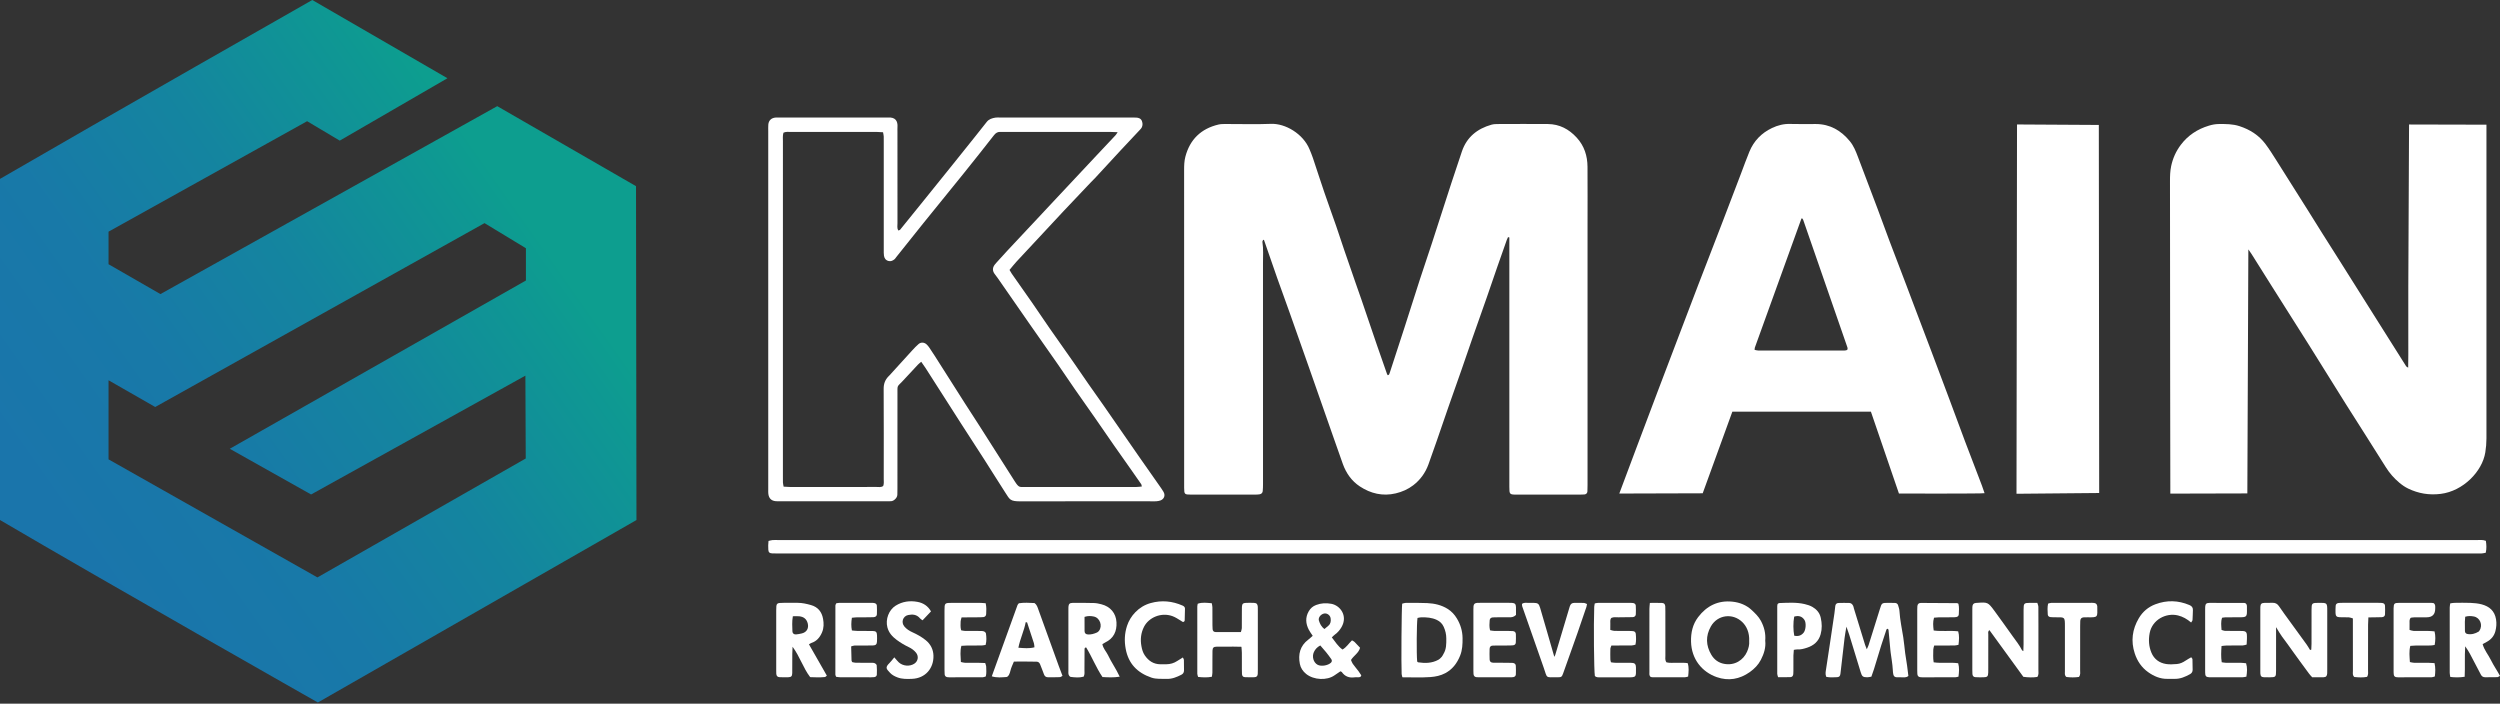
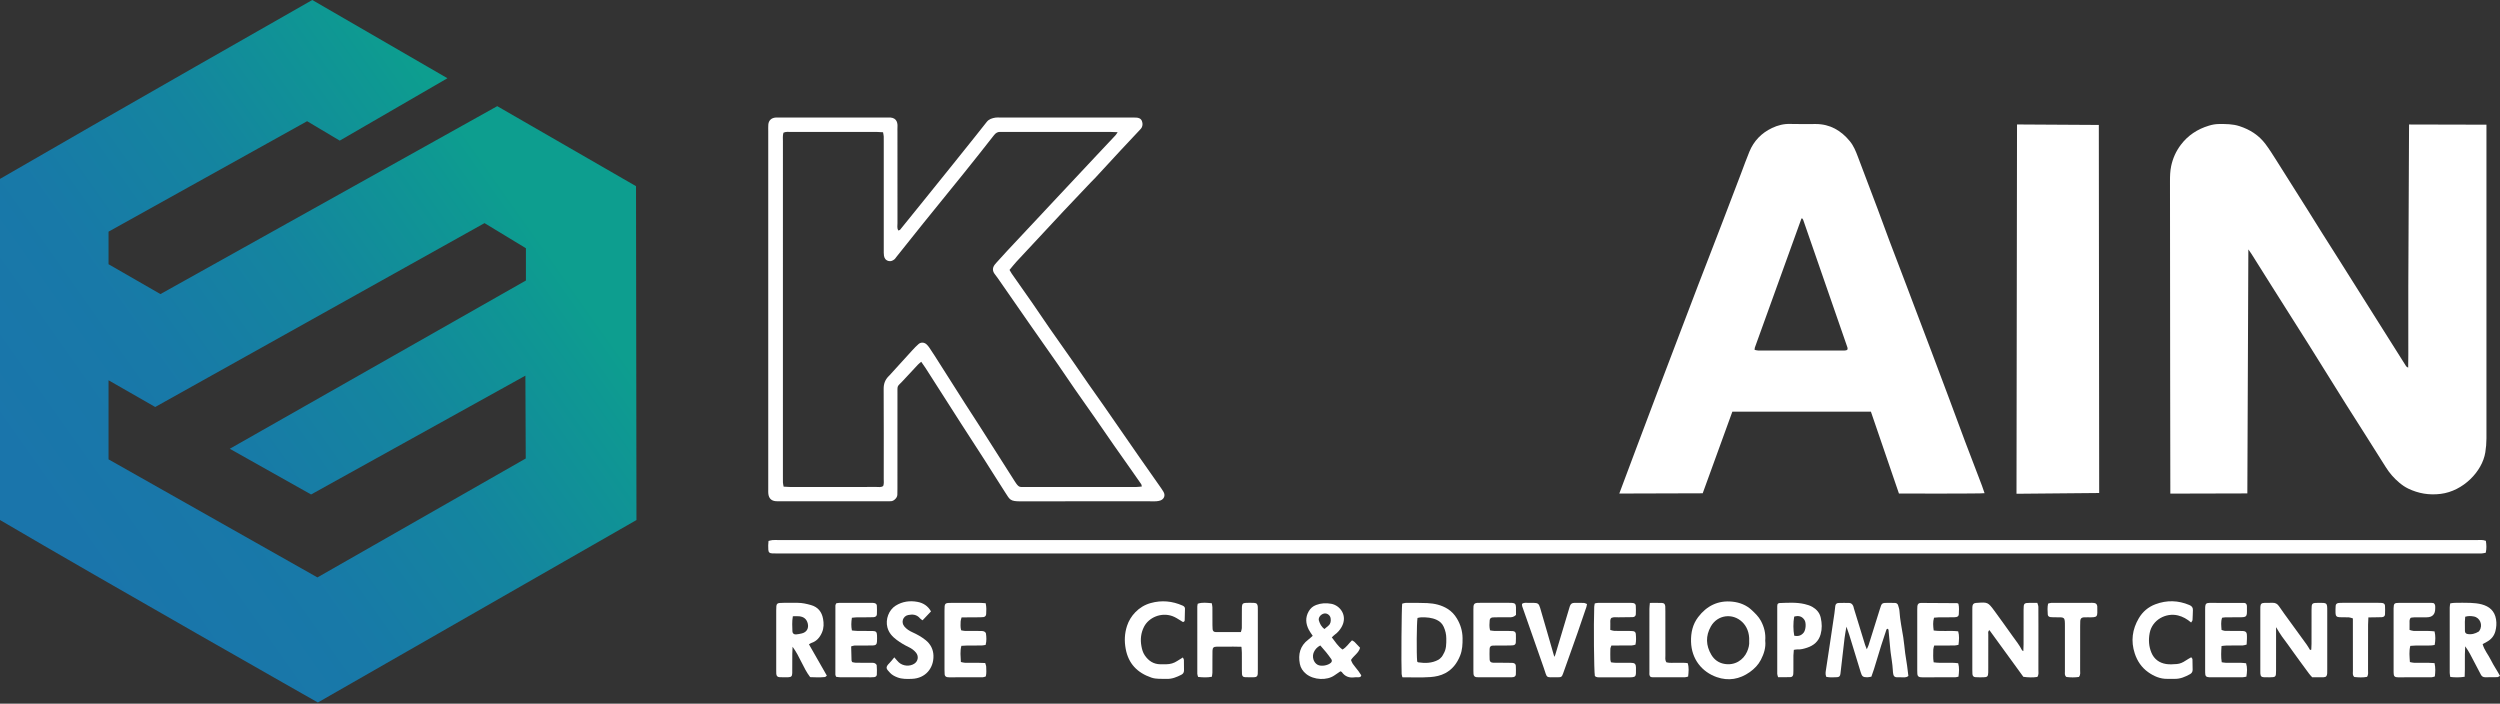
<svg xmlns="http://www.w3.org/2000/svg" width="302" height="85" viewBox="0 0 302 85" fill="none">
  <rect x="0" y="0" width="302" height="85" fill="#333333" stroke="none" />
  <path d="M0 62.816V21.61C12.52 14.344 37.724 0 37.724 0L54.05 9.451L41.041 16.988L37.099 14.642L13.112 27.984V31.919L19.381 35.525L60.066 12.824L76.831 22.49L76.884 62.821L38.397 84.86C38.397 84.86 12.404 70.112 0 62.816ZM13.112 55.49L38.345 69.752L63.509 55.385L63.467 45.379L37.58 59.733L27.756 54.212L63.53 33.885V29.986L58.53 26.953L18.749 49.165L13.112 45.937V55.49Z" fill="url(#paint0_linear_436_45572)" />
-   <path d="M182.17 28.644C182.119 28.758 182.06 28.869 182.019 28.985C181.643 30.046 181.267 31.108 180.897 32.172C180.466 33.413 180.047 34.658 179.614 35.899C179.047 37.521 178.467 39.137 177.901 40.758C177.45 42.048 177.014 43.344 176.563 44.635C176.042 46.13 175.507 47.62 174.986 49.116C174.509 50.483 174.046 51.856 173.571 53.225C173.237 54.187 172.902 55.15 172.553 56.108C172.186 57.116 171.574 57.965 170.722 58.619C170.097 59.1 169.376 59.418 168.604 59.6C167.035 59.97 165.582 59.625 164.271 58.761C163.277 58.106 162.612 57.155 162.211 56.037C161.803 54.9 161.406 53.759 161.007 52.62C160.031 49.834 159.057 47.047 158.08 44.262C157.324 42.111 156.566 39.959 155.803 37.81C155.3 36.394 154.779 34.984 154.279 33.567C153.745 32.05 153.225 30.527 152.697 29.008C152.692 28.994 152.658 28.989 152.591 28.959C152.558 29.053 152.487 29.149 152.5 29.232C152.632 30.087 152.569 30.946 152.569 31.803C152.575 40.687 152.573 49.572 152.572 58.456C152.572 58.751 152.566 59.046 152.536 59.339C152.514 59.544 152.367 59.678 152.163 59.712C151.978 59.742 151.787 59.748 151.598 59.748C149.025 59.75 146.452 59.752 143.879 59.748C143.084 59.748 143.055 59.713 143.045 58.938C143.044 58.83 143.045 58.722 143.045 58.615C143.045 45.919 143.046 33.223 143.041 20.527C143.041 19.987 143.057 19.449 143.193 18.93C143.74 16.846 145.083 15.542 147.198 15.043C147.509 14.97 147.844 14.981 148.168 14.98C149.956 14.975 151.746 15.034 153.531 14.962C155.262 14.891 157.422 16.163 158.191 18.037C158.334 18.384 158.48 18.732 158.6 19.087C159.061 20.459 159.501 21.839 159.968 23.207C160.436 24.578 160.935 25.94 161.41 27.308C161.744 28.271 162.054 29.241 162.383 30.205C162.843 31.551 163.31 32.894 163.776 34.238C164.004 34.896 164.241 35.551 164.467 36.21C165.091 38.037 165.709 39.867 166.335 41.694C166.735 42.86 167.147 44.023 167.555 45.188C167.572 45.236 167.608 45.278 167.637 45.325C167.805 45.31 167.835 45.177 167.876 45.052C168.473 43.216 169.076 41.382 169.669 39.544C170.287 37.63 170.887 35.71 171.508 33.797C171.989 32.319 172.497 30.849 172.978 29.371C173.767 26.948 174.542 24.52 175.331 22.098C175.746 20.823 176.17 19.551 176.602 18.282C177.19 16.561 178.448 15.552 180.166 15.064C180.447 14.984 180.756 14.984 181.052 14.983C183.029 14.977 185.007 14.966 186.984 14.983C188.386 14.996 189.518 15.594 190.459 16.616C191.388 17.626 191.762 18.826 191.771 20.153C191.787 22.542 191.775 24.931 191.775 27.319C191.775 37.733 191.775 48.148 191.775 58.562C191.775 58.83 191.775 59.099 191.759 59.367C191.745 59.577 191.61 59.71 191.395 59.731C191.207 59.749 191.016 59.75 190.827 59.75C188.307 59.752 185.789 59.753 183.27 59.75C182.344 59.75 182.329 59.733 182.329 58.794C182.329 49.023 182.329 39.253 182.329 29.482V28.685C182.276 28.672 182.223 28.659 182.17 28.646V28.644Z" fill="white" />
  <path d="M290.908 44.416C290.937 43.291 290.92 42.221 290.923 41.151C290.926 40.05 290.923 38.95 290.923 37.849V34.628C290.923 33.554 291.014 15.039 291.014 15.039L300.363 15.062C300.363 15.062 300.363 40.649 300.363 52.97C300.363 53.532 300.315 54.087 300.225 54.648C299.86 56.946 297.552 59.323 294.841 59.66C293.439 59.834 292.149 59.617 290.908 59.02C290.523 58.835 290.161 58.582 289.835 58.307C289.193 57.768 288.65 57.148 288.201 56.428C286.609 53.873 284.974 51.344 283.37 48.797C281.851 46.386 280.358 43.959 278.843 41.547C277.341 39.157 275.825 36.777 274.317 34.391C273.542 33.164 272.773 31.932 271.999 30.704C271.902 30.548 271.601 30.126 271.601 30.126L271.479 59.605L262.176 59.629C262.176 59.629 262.134 34.104 262.134 21.891C262.134 21.275 262.148 20.664 262.279 20.052C262.48 19.116 262.86 18.271 263.432 17.508C264.302 16.349 265.454 15.595 266.845 15.177C267.237 15.059 267.632 14.984 268.042 14.982C268.88 14.977 269.707 14.971 270.529 15.239C271.806 15.654 272.874 16.341 273.673 17.404C274.14 18.027 274.553 18.691 274.971 19.348C276.281 21.413 277.584 23.485 278.887 25.555C279.417 26.397 279.938 27.245 280.468 28.086C281.198 29.245 281.937 30.401 282.668 31.56C284.217 34.016 285.764 36.474 287.312 38.931C288.43 40.705 289.545 42.479 290.667 44.251C290.703 44.308 290.789 44.335 290.912 44.416H290.908Z" fill="white" />
  <path d="M239.734 59.576C239.538 59.65 229.392 59.619 229.392 59.619L226.005 49.727L209.268 49.729L205.686 59.59L195.611 59.62C195.611 59.62 199.503 49.216 200.266 47.24C200.672 46.188 201.067 45.134 201.467 44.08C202.03 42.6 202.591 41.122 203.154 39.644C203.812 37.915 204.469 36.185 205.131 34.456C205.592 33.254 206.059 32.055 206.523 30.854C207.054 29.478 207.588 28.102 208.115 26.725C208.625 25.397 209.13 24.068 209.636 22.74C209.866 22.139 210.095 21.537 210.325 20.936C210.659 20.059 210.972 19.173 211.332 18.307C211.868 17.014 212.793 16.064 214.066 15.46C214.756 15.132 215.476 14.947 216.259 14.973C217.286 15.006 218.316 14.979 219.346 14.982C221.068 14.986 222.395 15.762 223.459 17.055C223.912 17.605 224.173 18.249 224.42 18.903C225.217 21.01 226.019 23.116 226.813 25.225C227.294 26.506 227.755 27.794 228.237 29.074C228.929 30.907 229.632 32.733 230.329 34.563C230.549 35.14 230.763 35.719 230.982 36.297C231.751 38.329 232.524 40.359 233.292 42.392C234.011 44.298 234.73 46.206 235.443 48.115C236.092 49.848 236.725 51.588 237.377 53.32C238.048 55.102 238.737 56.877 239.415 58.655C239.519 58.929 239.608 59.209 239.736 59.579L239.734 59.576ZM211.955 42.262C212.118 42.293 212.266 42.346 212.416 42.346C215.854 42.35 219.292 42.349 222.73 42.348C222.837 42.348 222.946 42.333 223.05 42.308C223.095 42.297 223.131 42.245 223.189 42.197C223.184 42.133 223.196 42.051 223.172 41.98C221.392 36.84 219.61 31.699 217.826 26.561C217.801 26.491 217.738 26.434 217.694 26.372C217.657 26.39 217.616 26.395 217.61 26.412C215.734 31.602 213.86 36.792 211.988 41.983C211.963 42.054 211.969 42.136 211.955 42.262Z" fill="white" />
  <path d="M243.593 59.647L243.656 15.035L253.538 15.094L253.581 59.555L243.593 59.647Z" fill="white" />
  <path d="M111.283 43.703C111.127 43.838 110.999 43.93 110.894 44.041C110.267 44.709 109.653 45.387 109.023 46.05C108.341 46.768 108.413 46.491 108.413 47.602C108.409 51.413 108.413 55.225 108.41 59.036C108.41 59.278 108.41 59.519 108.4 59.761C108.39 59.988 108.278 60.167 108.112 60.319C107.968 60.451 107.808 60.543 107.607 60.548C107.39 60.553 107.174 60.553 106.957 60.553C102.758 60.553 98.56 60.553 94.362 60.553C94.145 60.553 93.927 60.564 93.712 60.544C93.177 60.493 92.887 60.208 92.817 59.671C92.796 59.511 92.803 59.349 92.803 59.188C92.802 58.517 92.803 57.846 92.803 57.175C92.803 43.405 92.803 29.635 92.803 15.865C92.803 15.596 92.792 15.327 92.811 15.059C92.847 14.551 93.181 14.236 93.703 14.201C93.864 14.191 94.028 14.197 94.19 14.197C98.47 14.197 102.75 14.197 107.029 14.197C107.111 14.197 107.192 14.203 107.273 14.197C108.144 14.139 108.474 14.596 108.414 15.367C108.401 15.527 108.412 15.688 108.412 15.85C108.412 19.554 108.409 23.258 108.415 26.963C108.415 27.247 108.345 27.546 108.505 27.843C108.597 27.808 108.692 27.803 108.732 27.754C109.649 26.628 110.56 25.497 111.472 24.366C112.687 22.859 113.903 21.352 115.117 19.842C116.01 18.731 116.9 17.617 117.79 16.505C118.261 15.916 118.734 15.33 119.193 14.734C119.463 14.383 119.847 14.274 120.25 14.208C120.434 14.178 120.628 14.198 120.818 14.198C126.101 14.198 131.382 14.198 136.664 14.198C136.854 14.198 137.044 14.198 137.233 14.204C137.555 14.212 137.836 14.325 137.949 14.636C138.062 14.947 138.049 15.271 137.821 15.55C137.787 15.592 137.749 15.63 137.712 15.669C136.957 16.473 136.198 17.274 135.447 18.083C134.385 19.227 133.33 20.376 132.27 21.523C132.123 21.68 131.963 21.827 131.814 21.983C130.701 23.155 129.586 24.323 128.48 25.502C127.246 26.816 126.022 28.139 124.794 29.459C124.133 30.167 123.466 30.87 122.812 31.585C122.522 31.901 122.258 32.239 121.949 32.607C122.038 32.756 122.122 32.919 122.225 33.067C123.041 34.235 123.867 35.396 124.68 36.567C125.385 37.582 126.067 38.613 126.773 39.627C127.724 40.995 128.693 42.352 129.647 43.719C130.263 44.601 130.864 45.493 131.478 46.376C132.077 47.236 132.69 48.086 133.289 48.947C134.746 51.045 136.196 53.148 137.654 55.246C138.467 56.416 139.291 57.578 140.108 58.745C140.262 58.965 140.418 59.186 140.553 59.418C140.798 59.839 140.635 60.288 140.173 60.459C140.024 60.514 139.859 60.535 139.699 60.551C139.538 60.567 139.374 60.557 139.213 60.557C133.903 60.557 128.595 60.548 123.285 60.563C122.012 60.567 121.984 60.345 121.463 59.541C120.601 58.209 119.769 56.86 118.913 55.526C117.971 54.055 117.012 52.595 116.069 51.124C114.647 48.906 113.232 46.683 111.811 44.464C111.654 44.219 111.479 43.984 111.286 43.705L111.283 43.703ZM137.928 58.771C137.9 58.643 137.905 58.553 137.864 58.495C137.469 57.919 137.066 57.348 136.664 56.776C135.968 55.787 135.267 54.801 134.575 53.809C133.808 52.706 133.051 51.597 132.283 50.495C131.484 49.349 130.673 48.21 129.876 47.062C129.156 46.024 128.458 44.971 127.737 43.935C126.633 42.346 125.513 40.767 124.406 39.181C123.115 37.329 121.831 35.471 120.542 33.617C120.404 33.42 120.246 33.235 120.112 33.034C119.876 32.679 119.902 32.325 120.153 31.985C120.216 31.899 120.287 31.817 120.36 31.738C120.793 31.259 121.224 30.779 121.664 30.307C123.078 28.792 124.496 27.282 125.913 25.77C126.612 25.023 127.31 24.276 128.009 23.529C129.426 22.016 130.842 20.503 132.26 18.992C133.089 18.109 133.923 17.23 134.751 16.345C134.835 16.255 134.894 16.142 135.014 15.968C134.661 15.955 134.395 15.938 134.129 15.937C129.85 15.935 125.573 15.936 121.294 15.936C121.158 15.936 121.022 15.945 120.887 15.935C120.531 15.906 120.295 16.047 120.07 16.336C118.848 17.905 117.608 19.46 116.361 21.011C114.742 23.021 113.107 25.019 111.487 27.029C110.406 28.368 109.338 29.717 108.265 31.062C108.198 31.145 108.146 31.245 108.065 31.312C107.85 31.487 107.614 31.606 107.319 31.525C106.987 31.434 106.83 31.192 106.783 30.884C106.748 30.648 106.758 30.402 106.758 30.162C106.757 25.815 106.758 21.468 106.758 17.121C106.758 16.905 106.767 16.691 106.754 16.477C106.744 16.323 106.705 16.17 106.672 15.976C106.403 15.961 106.165 15.939 105.927 15.938C104.925 15.934 103.924 15.936 102.921 15.936C100.457 15.936 97.993 15.934 95.529 15.938C95.24 15.938 94.938 15.887 94.641 16.031C94.535 16.384 94.577 16.733 94.577 17.076C94.575 30.6 94.575 44.124 94.575 57.648C94.575 57.863 94.567 58.078 94.579 58.292C94.589 58.446 94.628 58.598 94.661 58.788C94.934 58.803 95.171 58.825 95.41 58.827C96.574 58.831 97.738 58.829 98.903 58.829C101.231 58.829 103.559 58.831 105.889 58.825C106.151 58.825 106.43 58.894 106.691 58.707C106.802 58.431 106.755 58.133 106.755 57.844C106.758 54.221 106.768 50.599 106.746 46.977C106.743 46.368 106.919 45.879 107.337 45.458C107.375 45.419 107.415 45.383 107.451 45.344C108.374 44.329 109.294 43.311 110.221 42.3C110.457 42.042 110.7 41.787 110.965 41.559C111.249 41.316 111.651 41.343 111.926 41.597C112.043 41.706 112.15 41.831 112.241 41.963C112.47 42.295 112.691 42.633 112.908 42.973C114.134 44.9 115.356 46.83 116.583 48.755C117.161 49.662 117.754 50.557 118.331 51.462C119.748 53.683 121.167 55.901 122.573 58.129C123.09 58.948 123.162 58.828 123.877 58.828C127.343 58.83 130.809 58.829 134.275 58.829C135.277 58.829 136.278 58.832 137.281 58.827C137.489 58.825 137.696 58.791 137.927 58.771H137.928Z" fill="white" />
  <path d="M300.293 65.333C300.369 65.836 300.39 66.284 300.277 66.772C300.118 66.801 299.966 66.844 299.812 66.854C299.597 66.868 299.379 66.859 299.163 66.859C230.808 66.859 162.453 66.859 94.098 66.859C93.827 66.859 93.556 66.865 93.286 66.851C92.964 66.835 92.831 66.715 92.813 66.417C92.793 66.072 92.789 65.724 92.836 65.346C93.014 65.306 93.163 65.256 93.316 65.243C93.532 65.225 93.749 65.237 93.966 65.237C162.374 65.237 230.785 65.237 299.193 65.239C299.539 65.239 299.894 65.181 300.294 65.333H300.293Z" fill="white" />
  <path d="M223.046 75.712C222.955 76.259 222.872 76.668 222.823 77.081C222.65 78.516 222.492 79.952 222.325 81.388C222.293 81.668 222.184 81.791 221.925 81.804C221.497 81.824 221.066 81.857 220.614 81.765C220.47 81.44 220.545 81.124 220.592 80.813C220.733 79.861 220.881 78.909 221.024 77.957C221.218 76.661 221.412 75.364 221.602 74.067C221.644 73.776 221.663 73.482 221.705 73.189C221.736 72.978 221.869 72.847 222.087 72.84C222.519 72.826 222.953 72.826 223.385 72.836C223.627 72.843 223.78 72.999 223.871 73.207C223.913 73.304 223.924 73.415 223.956 73.517C224.403 74.978 224.851 76.439 225.302 77.901C225.349 78.052 225.416 78.197 225.507 78.431C225.602 78.217 225.679 78.08 225.725 77.934C226.176 76.502 226.622 75.069 227.07 73.636C227.078 73.611 227.086 73.585 227.094 73.56C227.316 72.831 227.319 72.827 228.11 72.823C228.381 72.821 228.65 72.825 228.921 72.836C229.099 72.844 229.236 72.938 229.287 73.106C229.356 73.336 229.439 73.572 229.454 73.809C229.52 74.882 229.744 75.93 229.914 76.987C230.016 77.62 230.061 78.263 230.145 78.9C230.211 79.404 230.305 79.904 230.376 80.407C230.436 80.827 230.482 81.251 230.532 81.655C230.243 81.9 229.933 81.811 229.646 81.817C228.825 81.831 228.7 81.881 228.648 80.893C228.611 80.201 228.48 79.512 228.391 78.822C228.377 78.716 228.364 78.609 228.355 78.503C228.281 77.704 228.21 76.904 228.134 76.105C228.13 76.058 228.09 76.014 228.066 75.969C227.917 75.931 227.885 76.044 227.853 76.141C227.649 76.75 227.441 77.36 227.25 77.973C226.954 78.92 226.673 79.871 226.381 80.819C226.286 81.124 226.172 81.424 226.062 81.742C225.878 81.771 225.721 81.815 225.566 81.815C225.04 81.815 224.929 81.718 224.773 81.205C224.312 79.691 223.85 78.178 223.384 76.665C223.299 76.388 223.194 76.117 223.052 75.713L223.046 75.712Z" fill="white" />
  <path d="M279.203 78.48C279.214 78.244 279.232 78.007 279.232 77.771C279.235 76.403 279.23 75.035 279.235 73.668C279.237 72.853 279.27 72.826 280.117 72.822C281.121 72.816 281.13 72.822 281.131 73.783C281.133 76.143 281.131 78.503 281.131 80.862C281.131 81.023 281.135 81.184 281.125 81.345C281.106 81.663 280.989 81.801 280.688 81.81C280.231 81.824 279.771 81.814 279.315 81.814C279.008 81.508 278.785 81.175 278.547 80.853C278.308 80.53 278.068 80.205 277.831 79.879C277.577 79.532 277.326 79.183 277.074 78.834C276.839 78.507 276.607 78.177 276.371 77.851C276.134 77.526 275.895 77.201 275.653 76.878C275.42 76.568 275.236 76.222 274.95 75.756C274.95 77.631 274.953 79.316 274.948 81C274.946 81.794 274.924 81.812 274.133 81.819C273.916 81.821 273.7 81.825 273.484 81.812C273.173 81.794 273.071 81.68 273.05 81.349C273.042 81.216 273.046 81.081 273.046 80.947C273.046 78.533 273.046 76.12 273.046 73.707C273.046 73.572 273.043 73.438 273.051 73.304C273.074 72.947 273.182 72.841 273.56 72.827C273.884 72.815 274.209 72.835 274.533 72.819C274.867 72.804 275.105 72.95 275.287 73.208C275.505 73.514 275.713 73.828 275.934 74.132C276.832 75.372 277.738 76.607 278.634 77.848C278.787 78.06 278.913 78.291 279.051 78.514C279.101 78.503 279.152 78.492 279.202 78.481L279.203 78.48Z" fill="white" />
  <path d="M244.42 78.65C244.43 78.363 244.446 78.098 244.447 77.834C244.449 76.439 244.445 75.045 244.449 73.65C244.452 72.865 244.489 72.832 245.269 72.823C245.538 72.82 245.807 72.823 246.108 72.823C246.159 73.007 246.233 73.153 246.235 73.301C246.247 74.105 246.242 74.91 246.242 75.715C246.242 77.457 246.246 79.201 246.239 80.944C246.239 81.204 246.306 81.48 246.111 81.774C245.583 81.856 245.027 81.842 244.422 81.761C243.063 79.891 241.695 78.008 240.322 76.12C240.108 76.289 240.186 76.488 240.185 76.659C240.178 77.999 240.182 79.341 240.182 80.682C240.182 80.87 240.187 81.057 240.179 81.245C240.162 81.714 240.074 81.806 239.598 81.817C239.274 81.826 238.949 81.82 238.625 81.801C238.408 81.788 238.29 81.655 238.27 81.434C238.256 81.273 238.257 81.112 238.257 80.952C238.257 78.538 238.257 76.124 238.257 73.71C238.257 73.576 238.254 73.442 238.263 73.308C238.285 72.99 238.402 72.865 238.698 72.833C238.725 72.83 238.752 72.83 238.779 72.829C240.121 72.734 240.134 72.724 240.933 73.8C241.686 74.814 242.404 75.852 243.145 76.875C243.54 77.419 243.957 77.947 244.261 78.55C244.279 78.586 244.341 78.603 244.421 78.652L244.42 78.65Z" fill="white" />
  <path d="M213.241 77.398C213.332 78.217 213.087 78.981 212.714 79.705C212.403 80.309 211.938 80.787 211.379 81.185C210.147 82.061 208.789 82.289 207.383 81.796C205.59 81.167 204.329 79.621 204.277 77.508C204.251 76.435 204.468 75.425 205.131 74.553C206.168 73.185 207.549 72.499 209.28 72.681C210.145 72.772 210.963 73.088 211.616 73.704C212.027 74.091 212.435 74.478 212.71 74.986C213.118 75.74 213.315 76.531 213.24 77.398H213.241ZM211.301 77.456C211.354 76.404 210.973 75.63 210.468 75.144C209.302 74.021 207.47 74.26 206.673 75.673C206.025 76.823 206.063 77.978 206.733 79.104C207.077 79.685 207.606 80.069 208.27 80.192C209.575 80.438 210.608 79.716 211.043 78.731C211.228 78.311 211.34 77.87 211.301 77.456Z" fill="white" />
  <path d="M169.407 81.817C169.362 81.619 169.325 81.519 169.319 81.417C169.257 80.302 169.307 73.499 169.383 72.926C169.517 72.895 169.668 72.829 169.818 72.828C170.684 72.826 171.552 72.812 172.417 72.854C173.287 72.897 174.125 73.082 174.883 73.558C175.356 73.855 175.71 74.244 175.991 74.71C176.43 75.438 176.668 76.224 176.677 77.076C176.685 77.803 176.659 78.521 176.379 79.212C176.015 80.112 175.467 80.85 174.589 81.319C174.029 81.618 173.411 81.745 172.795 81.789C171.691 81.867 170.581 81.816 169.406 81.817H169.407ZM171.193 79.905C171.231 79.941 171.266 80.003 171.309 80.009C172.151 80.135 172.98 80.123 173.749 79.703C173.909 79.616 174.044 79.474 174.169 79.336C174.257 79.239 174.303 79.105 174.374 78.991C174.731 78.412 174.715 77.768 174.713 77.123C174.711 76.631 174.603 76.17 174.401 75.723C174.227 75.339 173.957 75.071 173.57 74.887C172.963 74.599 172.324 74.561 171.672 74.573C171.519 74.576 171.369 74.625 171.235 74.648C171.129 75.276 171.106 78.984 171.194 79.903L171.193 79.905Z" fill="white" />
  <path d="M149.963 78.13C149.583 78.123 149.288 78.115 148.994 78.113C148.317 78.112 147.641 78.107 146.964 78.119C146.601 78.124 146.483 78.243 146.468 78.606C146.454 78.954 146.461 79.303 146.461 79.651C146.461 80.188 146.466 80.724 146.458 81.26C146.456 81.413 146.419 81.567 146.393 81.753C145.834 81.861 145.305 81.835 144.732 81.773C144.697 81.642 144.635 81.52 144.635 81.397C144.629 78.689 144.63 75.98 144.633 73.272C144.633 73.168 144.664 73.063 144.685 72.931C145.239 72.733 145.789 72.823 146.383 72.871C146.413 73.056 146.456 73.207 146.458 73.36C146.466 74.084 146.461 74.808 146.464 75.532C146.464 75.692 146.466 75.854 146.483 76.014C146.507 76.23 146.628 76.351 146.862 76.353C147.862 76.361 148.861 76.357 149.897 76.357C149.941 76.18 150.008 76.033 150.012 75.885C150.023 75.215 150.018 74.544 150.018 73.874C150.018 73.686 150.013 73.498 150.023 73.311C150.044 72.947 150.149 72.841 150.524 72.827C150.848 72.815 151.174 72.815 151.498 72.83C151.798 72.844 151.918 72.978 151.94 73.293C151.95 73.427 151.946 73.561 151.946 73.695C151.946 76.109 151.946 78.522 151.946 80.936C151.946 81.097 151.949 81.258 151.936 81.418C151.914 81.679 151.795 81.8 151.516 81.809C151.138 81.821 150.758 81.817 150.381 81.801C150.162 81.793 150.051 81.664 150.032 81.434C150.018 81.247 150.019 81.058 150.019 80.871C150.018 80.201 150.022 79.531 150.017 78.861C150.015 78.651 149.989 78.442 149.966 78.131L149.963 78.13Z" fill="white" />
-   <path d="M135.26 81.745C134.492 81.864 133.852 81.823 133.181 81.787C132.407 80.651 131.92 79.365 131.21 78.213C131.053 78.213 131.014 78.309 131.014 78.42C131.009 79.25 131.012 80.08 131.002 80.91C130.999 81.173 131.056 81.445 130.91 81.737C130.406 81.889 129.87 81.834 129.341 81.772C129.246 81.761 129.127 81.609 129.092 81.498C129.044 81.351 129.062 81.181 129.062 81.021C129.061 78.556 129.062 76.093 129.062 73.629C129.062 73.521 129.058 73.414 129.067 73.307C129.092 72.961 129.211 72.831 129.579 72.828C130.444 72.821 131.309 72.822 132.173 72.847C132.465 72.856 132.761 72.924 133.048 72.996C134.131 73.268 134.815 74.072 134.872 75.176C134.928 76.256 134.54 77.113 133.512 77.609C133.394 77.666 133.286 77.741 133.168 77.811C133.256 78.335 133.619 78.684 133.83 79.108C134.046 79.54 134.268 79.97 134.523 80.38C134.777 80.788 134.996 81.21 135.261 81.743L135.26 81.745ZM131.012 74.518C131.012 75.123 131.003 75.68 131.015 76.237C131.02 76.501 131.165 76.624 131.417 76.642C131.804 76.671 132.163 76.56 132.509 76.409C132.602 76.368 132.69 76.291 132.754 76.209C133.216 75.616 132.875 74.634 132.14 74.479C131.804 74.408 131.453 74.375 131.01 74.519L131.012 74.518Z" fill="white" />
  <path d="M97.722 77.834C98.453 79.115 99.156 80.347 99.883 81.619C99.798 81.68 99.723 81.778 99.641 81.787C99.049 81.848 98.457 81.821 97.87 81.799C97.013 80.68 96.635 79.329 95.742 78.129C95.727 78.496 95.71 78.733 95.709 78.97C95.705 79.748 95.713 80.527 95.703 81.304C95.697 81.683 95.585 81.799 95.228 81.81C94.877 81.822 94.523 81.819 94.172 81.802C93.912 81.789 93.794 81.656 93.774 81.387C93.762 81.227 93.767 81.065 93.767 80.904C93.767 78.516 93.764 76.127 93.767 73.739C93.767 72.847 93.79 72.827 94.662 72.822C95.231 72.819 95.799 72.822 96.368 72.822C96.915 72.822 97.437 72.942 97.962 73.09C98.822 73.331 99.275 73.927 99.424 74.746C99.525 75.297 99.532 75.861 99.295 76.406C99.035 77.003 98.657 77.457 98.018 77.668C97.943 77.692 97.878 77.744 97.723 77.832L97.722 77.834ZM95.775 74.444C95.66 75.113 95.708 75.695 95.724 76.272C95.731 76.51 95.905 76.656 96.158 76.637C96.396 76.619 96.635 76.574 96.867 76.516C97.46 76.37 97.72 75.888 97.576 75.313C97.439 74.772 97.088 74.508 96.56 74.448C96.326 74.421 96.085 74.443 95.775 74.443V74.444Z" fill="white" />
  <path d="M158.577 76.808C158.392 76.525 158.225 76.311 158.104 76.074C157.725 75.338 157.665 74.592 158.093 73.847C158.3 73.487 158.584 73.234 158.99 73.081C159.593 72.855 160.177 72.823 160.816 72.938C161.888 73.131 162.843 74.378 162.058 75.754C161.856 76.106 161.594 76.411 161.26 76.653C161.136 76.743 161.031 76.859 160.884 76.995C161.301 77.52 161.618 78.075 162.175 78.463C162.655 78.191 162.919 77.739 163.32 77.353C163.417 77.411 163.541 77.458 163.628 77.543C163.856 77.767 164.069 78.006 164.297 78.249C164.13 78.894 163.541 79.184 163.201 79.725C163.26 79.858 163.31 80.038 163.412 80.183C163.629 80.489 163.877 80.774 164.104 81.074C164.231 81.244 164.342 81.428 164.444 81.58C164.396 81.785 164.264 81.807 164.125 81.812C163.963 81.817 163.798 81.798 163.639 81.82C162.992 81.913 162.471 81.727 162.093 81.185C162.066 81.146 162.001 81.134 161.923 81.094C161.694 81.25 161.448 81.41 161.207 81.58C160.3 82.222 158.71 82.158 157.783 81.413C157.388 81.096 157.115 80.68 157.023 80.205C156.798 79.049 157.039 78.022 158.041 77.268C158.211 77.14 158.365 76.989 158.576 76.806L158.577 76.808ZM159.489 77.969C159.088 78.186 158.868 78.447 158.718 78.769C158.456 79.331 158.675 80.052 159.179 80.311C159.604 80.528 160.403 80.402 160.773 80.06C160.898 79.945 160.927 79.777 160.821 79.625C160.425 79.056 159.991 78.516 159.489 77.969ZM159.997 75.984C160.167 75.841 160.331 75.711 160.486 75.571C160.755 75.329 160.788 75.014 160.739 74.683C160.687 74.326 160.326 74.057 159.983 74.109C159.563 74.172 159.212 74.606 159.324 74.967C159.443 75.35 159.616 75.714 159.996 75.984H159.997Z" fill="white" />
  <path d="M297.731 81.754C297.095 81.852 296.566 81.838 295.997 81.776C295.967 81.585 295.925 81.432 295.925 81.279C295.921 78.65 295.921 76.02 295.925 73.39C295.925 73.235 295.963 73.08 295.989 72.89C296.17 72.865 296.324 72.826 296.48 72.824C297.129 72.818 297.781 72.799 298.429 72.828C298.887 72.849 299.354 72.888 299.793 73.007C300.718 73.258 301.352 73.793 301.521 74.811C301.604 75.309 301.564 75.767 301.446 76.234C301.3 76.81 300.946 77.236 300.424 77.524C300.261 77.614 300.098 77.7 299.903 77.805C300.094 78.539 300.589 79.093 300.902 79.734C301.216 80.381 301.638 80.971 302 81.649C301.856 81.719 301.768 81.797 301.678 81.8C301.191 81.815 300.703 81.812 300.217 81.813C299.98 81.813 299.806 81.72 299.693 81.503C299.258 80.67 298.81 79.844 298.383 79.007C298.237 78.722 298.068 78.467 297.796 78.072C297.713 79.399 297.794 80.545 297.732 81.751L297.731 81.754ZM297.797 74.501C297.781 74.736 297.758 74.92 297.756 75.104C297.753 75.478 297.756 75.853 297.764 76.227C297.767 76.409 297.87 76.544 298.04 76.58C298.538 76.682 298.996 76.554 299.422 76.296C299.466 76.27 299.493 76.216 299.522 76.171C299.957 75.516 299.595 74.604 298.831 74.469C298.518 74.413 298.192 74.385 297.797 74.501Z" fill="white" />
-   <path d="M119.807 81.701C120.864 78.772 121.889 75.93 122.918 73.088C122.944 73.017 123.013 72.96 123.08 72.874C123.708 72.776 124.35 72.816 124.975 72.85C125.255 73.056 125.332 73.352 125.431 73.622C126.264 75.912 127.087 78.204 127.915 80.495C128.051 80.869 128.196 81.239 128.35 81.644C128.222 81.711 128.134 81.795 128.043 81.798C127.557 81.816 127.071 81.817 126.584 81.812C126.343 81.81 126.192 81.689 126.109 81.453C125.968 81.049 125.8 80.654 125.646 80.254C125.572 80.061 125.439 79.937 125.228 79.931C124.313 79.903 123.399 79.92 122.479 79.918C122.313 80.321 122.147 80.652 122.06 81.019C122.017 81.199 121.963 81.385 121.872 81.546C121.813 81.65 121.684 81.779 121.58 81.784C121.023 81.817 120.458 81.899 119.806 81.701H119.807ZM123.019 78.245C123.725 78.297 124.327 78.363 124.962 78.193C124.938 78.006 124.942 77.845 124.896 77.7C124.631 76.861 124.354 76.027 124.075 75.192C124.068 75.172 123.986 75.176 123.904 75.164C123.722 76.18 123.244 77.118 123.019 78.244V78.245Z" fill="white" />
  <path d="M183.134 74.283C182.855 74.55 182.613 74.568 182.367 74.568C181.88 74.568 181.392 74.568 180.905 74.569C180.716 74.569 180.526 74.567 180.337 74.581C180.109 74.599 179.97 74.715 179.954 74.923C179.923 75.319 179.889 75.719 179.998 76.147C180.172 76.173 180.326 76.211 180.481 76.213C181.049 76.221 181.617 76.216 182.186 76.218C182.375 76.218 182.565 76.218 182.753 76.235C182.969 76.254 183.109 76.382 183.117 76.595C183.13 76.942 183.129 77.292 183.108 77.638C183.097 77.811 182.969 77.933 182.789 77.951C182.575 77.972 182.358 77.974 182.141 77.976C181.546 77.98 180.95 77.974 180.356 77.986C180.085 77.992 179.953 78.12 179.944 78.384C179.93 78.812 179.931 79.242 179.947 79.67C179.957 79.922 180.101 80.05 180.373 80.056C180.941 80.069 181.509 80.062 182.078 80.065C182.295 80.066 182.512 80.063 182.727 80.079C182.949 80.096 183.102 80.222 183.111 80.422C183.129 80.769 183.128 81.117 183.116 81.466C183.109 81.643 182.991 81.763 182.812 81.793C182.68 81.815 182.543 81.817 182.408 81.817C181.163 81.819 179.918 81.819 178.673 81.817C178.565 81.817 178.457 81.814 178.349 81.801C178.138 81.775 178.022 81.652 178 81.426C177.987 81.293 177.987 81.158 177.987 81.024C177.987 78.556 177.987 76.09 177.987 73.622C177.987 73.488 177.987 73.353 178 73.221C178.026 72.972 178.159 72.85 178.427 72.829C178.562 72.818 178.697 72.821 178.833 72.821C179.97 72.821 181.106 72.821 182.243 72.821C182.379 72.821 182.514 72.817 182.649 72.828C182.999 72.853 183.117 72.972 183.13 73.339C183.142 73.659 183.132 73.979 183.132 74.283H183.134Z" fill="white" />
  <path d="M236.576 72.924C236.686 73.361 236.639 73.788 236.623 74.212C236.617 74.398 236.491 74.507 236.321 74.539C236.163 74.568 235.998 74.568 235.836 74.569C235.296 74.573 234.754 74.567 234.213 74.573C234.027 74.575 233.843 74.6 233.631 74.618C233.474 75.133 233.522 75.623 233.589 76.163C234.582 76.302 235.555 76.146 236.55 76.265C236.705 76.808 236.652 77.328 236.588 77.892C236.421 77.923 236.268 77.972 236.115 77.975C235.547 77.984 234.979 77.979 234.41 77.979C234.168 77.979 233.926 77.979 233.651 77.979C233.607 78.166 233.542 78.314 233.541 78.463C233.541 78.965 233.494 79.471 233.587 80.008C234.584 80.155 235.559 79.98 236.551 80.121C236.702 80.661 236.657 81.182 236.584 81.74C236.441 81.769 236.313 81.816 236.187 81.816C234.861 81.822 233.535 81.82 232.208 81.819C232.127 81.819 232.046 81.815 231.965 81.804C231.754 81.776 231.639 81.655 231.617 81.428C231.604 81.295 231.604 81.16 231.604 81.027C231.604 78.559 231.604 76.093 231.604 73.625C231.604 73.491 231.604 73.356 231.619 73.224C231.645 72.974 231.776 72.834 232.045 72.834C233.505 72.836 234.965 72.849 236.425 72.861C236.449 72.861 236.473 72.881 236.576 72.927V72.924Z" fill="white" />
  <path d="M294.092 80.104C294.221 80.681 294.193 81.181 294.129 81.715C293.998 81.751 293.873 81.812 293.747 81.813C292.393 81.821 291.039 81.819 289.685 81.819C289.604 81.819 289.522 81.815 289.444 81.798C289.301 81.766 289.198 81.671 289.175 81.531C289.149 81.373 289.147 81.21 289.147 81.05C289.146 78.581 289.146 76.112 289.146 73.643C289.146 73.589 289.146 73.535 289.146 73.481C289.163 72.903 289.226 72.829 289.806 72.826C291.105 72.819 292.405 72.823 293.705 72.826C293.811 72.826 293.916 72.854 293.995 72.864C294.223 73.044 294.17 73.271 294.174 73.479C294.188 74.205 293.84 74.569 293.131 74.571C292.644 74.571 292.157 74.566 291.669 74.574C291.511 74.576 291.354 74.607 291.225 74.621C291.009 74.857 291.084 75.109 291.074 75.343C291.063 75.581 291.072 75.822 291.072 76.094C291.26 76.142 291.408 76.209 291.559 76.213C292.181 76.225 292.804 76.215 293.427 76.221C293.638 76.223 293.848 76.251 294.092 76.271C294.228 76.825 294.206 77.344 294.109 77.909C293.932 77.935 293.779 77.974 293.624 77.976C293.028 77.983 292.432 77.976 291.836 77.981C291.624 77.983 291.411 78.006 291.165 78.021C290.997 78.675 291.074 79.304 291.115 79.975C291.288 80.008 291.439 80.06 291.592 80.062C292.187 80.072 292.783 80.064 293.38 80.068C293.593 80.07 293.807 80.089 294.092 80.104Z" fill="white" />
  <path d="M119.069 72.869C119.183 73.365 119.144 73.767 119.13 74.167C119.123 74.386 118.992 74.526 118.783 74.546C118.542 74.568 118.298 74.567 118.054 74.57C117.434 74.577 116.814 74.579 116.16 74.582C116.114 74.765 116.048 74.912 116.046 75.061C116.041 75.405 115.996 75.754 116.107 76.14C116.257 76.166 116.41 76.213 116.562 76.215C117.13 76.225 117.699 76.218 118.267 76.221C118.456 76.222 118.653 76.211 118.83 76.262C118.939 76.293 119.087 76.418 119.101 76.516C119.165 76.964 119.193 77.416 119.065 77.903C118.901 77.929 118.747 77.972 118.594 77.974C117.998 77.983 117.402 77.975 116.807 77.981C116.595 77.983 116.382 78.002 116.136 78.016C115.955 78.667 116.047 79.298 116.074 79.968C116.244 80.003 116.395 80.059 116.547 80.062C117.115 80.073 117.684 80.065 118.252 80.069C118.494 80.07 118.736 80.083 119.012 80.093C119.059 80.26 119.132 80.406 119.133 80.554C119.137 80.926 119.187 81.303 119.085 81.711C118.971 81.744 118.847 81.812 118.725 81.813C117.372 81.821 116.018 81.819 114.665 81.819C114.584 81.819 114.502 81.814 114.423 81.799C114.246 81.763 114.133 81.652 114.115 81.474C114.097 81.288 114.096 81.1 114.096 80.912C114.095 78.525 114.094 76.138 114.096 73.75C114.096 72.833 114.106 72.826 115.063 72.824C116.146 72.822 117.229 72.821 118.311 72.825C118.549 72.825 118.787 72.853 119.068 72.87L119.069 72.869Z" fill="white" />
  <path d="M268.361 78.04C268.315 78.744 268.283 79.352 268.384 80C268.568 80.025 268.722 80.061 268.877 80.064C269.499 80.071 270.121 80.064 270.743 80.069C270.928 80.071 271.111 80.101 271.328 80.122C271.495 80.665 271.449 81.183 271.364 81.74C271.192 81.768 271.037 81.815 270.883 81.815C269.612 81.822 268.34 81.82 267.068 81.817C266.934 81.817 266.797 81.81 266.666 81.783C266.524 81.754 266.427 81.651 266.406 81.509C266.384 81.351 266.382 81.188 266.382 81.028C266.381 78.562 266.382 76.096 266.382 73.63C266.382 73.522 266.38 73.415 266.387 73.308C266.41 72.954 266.521 72.831 266.896 72.829C268.302 72.822 269.709 72.83 271.116 72.835C271.167 72.835 271.218 72.867 271.27 72.885C271.475 73.04 271.424 73.268 271.428 73.476C271.45 74.56 271.442 74.566 270.384 74.568C269.871 74.569 269.357 74.565 268.843 74.572C268.712 74.573 268.582 74.604 268.427 74.624C268.259 75.107 268.331 75.582 268.362 76.097C268.512 76.137 268.66 76.207 268.808 76.21C269.403 76.224 269.999 76.216 270.594 76.218C270.729 76.218 270.865 76.218 270.999 76.23C271.265 76.255 271.397 76.378 271.419 76.632C271.435 76.818 271.434 77.007 271.429 77.194C271.425 77.406 271.408 77.618 271.394 77.863C271.222 77.904 271.073 77.967 270.921 77.97C270.272 77.982 269.622 77.972 268.973 77.979C268.791 77.981 268.608 78.013 268.363 78.038L268.361 78.04Z" fill="white" />
  <path d="M192.651 72.891C192.81 72.865 192.938 72.826 193.067 72.826C194.365 72.821 195.664 72.822 196.964 72.823C197.071 72.823 197.181 72.827 197.287 72.846C197.462 72.878 197.593 72.988 197.603 73.163C197.622 73.51 197.622 73.859 197.607 74.206C197.599 74.407 197.452 74.543 197.227 74.55C196.659 74.567 196.091 74.557 195.523 74.571C195.23 74.579 194.929 74.512 194.654 74.644C194.461 74.859 194.54 75.111 194.527 75.344C194.515 75.583 194.523 75.823 194.523 76.094C194.715 76.141 194.864 76.208 195.014 76.211C195.583 76.224 196.151 76.215 196.72 76.219C196.908 76.219 197.099 76.219 197.287 76.243C197.463 76.266 197.587 76.384 197.602 76.561C197.638 76.985 197.666 77.412 197.564 77.876C197.415 77.909 197.264 77.967 197.112 77.97C196.571 77.982 196.03 77.975 195.488 77.977C195.219 77.977 194.951 77.977 194.657 77.977C194.606 78.136 194.536 78.256 194.532 78.379C194.518 78.808 194.523 79.237 194.531 79.666C194.533 79.767 194.574 79.867 194.607 80.005C194.778 80.027 194.933 80.06 195.088 80.062C195.656 80.069 196.224 80.064 196.793 80.067C196.955 80.067 197.119 80.069 197.279 80.091C197.456 80.116 197.565 80.233 197.602 80.406C197.618 80.485 197.625 80.566 197.625 80.646C197.63 81.816 197.72 81.831 196.51 81.822C195.456 81.813 194.4 81.822 193.344 81.818C193.106 81.818 192.851 81.861 192.659 81.656C192.553 81.039 192.5 75.394 192.583 73.303C192.588 73.175 192.623 73.049 192.649 72.892L192.651 72.891Z" fill="white" />
  <path d="M102.908 74.625C102.822 75.181 102.81 75.65 102.91 76.159C103.156 76.181 103.365 76.213 103.575 76.215C104.197 76.224 104.818 76.211 105.44 76.225C105.809 76.233 105.924 76.353 105.941 76.713C105.954 76.981 105.954 77.25 105.939 77.516C105.922 77.823 105.79 77.958 105.485 77.968C105.052 77.983 104.62 77.975 104.187 77.977C103.863 77.978 103.538 77.97 103.214 77.984C103.087 77.99 102.963 78.045 102.82 78.083C102.835 78.674 102.847 79.232 102.866 79.791C102.867 79.841 102.905 79.888 102.946 79.983C103.072 80.007 103.224 80.057 103.378 80.06C103.974 80.07 104.568 80.062 105.163 80.067C105.324 80.067 105.498 80.054 105.643 80.107C105.752 80.146 105.898 80.273 105.906 80.373C105.94 80.744 105.937 81.121 105.922 81.494C105.914 81.672 105.775 81.775 105.597 81.799C105.464 81.816 105.327 81.818 105.193 81.818C103.977 81.819 102.759 81.822 101.543 81.816C101.36 81.816 101.178 81.777 101.005 81.758C100.963 81.644 100.913 81.571 100.913 81.499C100.91 78.713 100.91 75.926 100.916 73.14C100.916 73.068 100.97 72.996 101.014 72.883C101.132 72.865 101.26 72.826 101.389 72.826C102.687 72.821 103.984 72.822 105.283 72.823C105.39 72.823 105.5 72.827 105.606 72.847C105.782 72.878 105.915 72.986 105.924 73.162C105.942 73.509 105.943 73.858 105.929 74.205C105.922 74.408 105.775 74.533 105.553 74.553C105.365 74.57 105.175 74.568 104.986 74.569C104.499 74.571 104.013 74.565 103.526 74.573C103.342 74.575 103.157 74.604 102.911 74.626L102.908 74.625Z" fill="white" />
  <path d="M183.855 72.956C184.096 72.76 184.35 72.835 184.586 72.823C184.802 72.812 185.019 72.817 185.235 72.823C185.773 72.836 185.894 72.918 186.045 73.422C186.336 74.397 186.615 75.374 186.898 76.352C187.18 77.326 187.46 78.302 187.761 79.348C187.82 79.229 187.855 79.175 187.873 79.117C188.459 77.169 189.048 75.222 189.624 73.27C189.715 72.963 189.887 72.822 190.2 72.824C190.579 72.827 190.958 72.817 191.335 72.835C191.456 72.84 191.573 72.916 191.712 72.968C191.683 73.112 191.672 73.216 191.64 73.313C191.286 74.354 190.934 75.394 190.574 76.432C190.275 77.293 189.966 78.15 189.66 79.009C189.382 79.791 189.106 80.574 188.824 81.355C188.676 81.763 188.613 81.817 188.177 81.815C186.631 81.806 186.951 81.994 186.486 80.675C185.614 78.199 184.747 75.722 183.883 73.243C183.85 73.15 183.863 73.04 183.857 72.957L183.855 72.956Z" fill="white" />
  <path d="M264.689 75.199C264.2 74.784 263.691 74.489 263.103 74.345C261.659 73.99 259.977 74.862 259.677 76.49C259.524 77.319 259.58 78.099 259.893 78.849C260.213 79.616 260.843 80.085 261.671 80.213C262.093 80.278 262.536 80.248 262.967 80.214C263.347 80.184 263.694 80.025 264.013 79.807C264.228 79.661 264.46 79.538 264.7 79.397C264.771 79.502 264.847 79.564 264.849 79.628C264.866 80.056 264.869 80.485 264.871 80.914C264.871 81.148 264.761 81.326 264.556 81.439C263.983 81.755 263.394 82.016 262.718 82.006C262.42 82.002 262.123 82 261.825 82.006C260.945 82.023 260.177 81.68 259.492 81.193C258.706 80.633 258.182 79.861 257.878 78.935C257.386 77.436 257.581 76.018 258.369 74.682C258.83 73.9 259.506 73.32 260.373 72.995C261.751 72.478 263.12 72.514 264.48 73.088C264.767 73.21 264.915 73.387 264.903 73.696C264.887 74.098 264.884 74.5 264.856 74.901C264.849 74.991 264.761 75.076 264.689 75.199Z" fill="white" />
  <path d="M142.891 79.422C142.956 79.565 143.013 79.634 143.015 79.704C143.026 80.132 143.026 80.561 143.028 80.99C143.028 81.226 142.924 81.4 142.709 81.509C142.151 81.79 141.582 82.034 140.934 82.009C140.317 81.985 139.695 82.062 139.085 81.854C137.385 81.271 136.313 80.168 135.983 78.378C135.808 77.432 135.848 76.52 136.145 75.605C136.35 74.975 136.7 74.424 137.14 73.964C137.641 73.441 138.275 73.053 138.994 72.852C140.323 72.479 141.614 72.603 142.869 73.16C143.032 73.232 143.145 73.35 143.145 73.523C143.145 74.005 143.127 74.486 143.11 74.967C143.108 75.012 143.056 75.055 143.024 75.103C142.873 75.184 142.781 75.063 142.67 74.997C142.324 74.791 142.002 74.559 141.609 74.42C140.25 73.945 138.775 74.593 138.199 75.713C137.818 76.456 137.736 77.245 137.883 78.051C137.954 78.441 138.057 78.829 138.295 79.174C138.751 79.839 139.349 80.236 140.177 80.244C140.421 80.246 140.663 80.245 140.907 80.242C141.378 80.235 141.812 80.11 142.206 79.848C142.405 79.714 142.614 79.594 142.889 79.423L142.891 79.422Z" fill="white" />
  <path d="M216.694 78.503C216.675 78.769 216.648 78.978 216.645 79.186C216.64 79.801 216.644 80.418 216.643 81.032C216.643 81.166 216.643 81.3 216.629 81.434C216.608 81.655 216.492 81.792 216.274 81.798C215.791 81.812 215.309 81.802 214.793 81.802C214.752 81.646 214.691 81.524 214.691 81.4C214.687 78.67 214.689 75.941 214.691 73.212C214.691 73.133 214.718 73.055 214.734 72.963C214.797 72.925 214.863 72.852 214.932 72.85C215.955 72.815 216.984 72.736 217.994 72.971C218.331 73.049 218.678 73.158 218.971 73.333C219.464 73.629 219.821 74.039 219.951 74.641C220.095 75.31 220.118 75.957 219.934 76.618C219.697 77.476 219.102 77.98 218.291 78.245C217.913 78.368 217.516 78.48 217.101 78.45C216.997 78.442 216.889 78.476 216.694 78.503ZM216.738 74.487C216.608 75.198 216.612 76.139 216.745 76.792C217.191 76.893 217.586 76.795 217.88 76.426C218.158 76.078 218.203 75.226 217.979 74.89C217.688 74.452 217.281 74.328 216.737 74.488L216.738 74.487Z" fill="white" />
  <path d="M108.032 79.407C108.252 79.656 108.395 79.847 108.567 80.007C109.065 80.471 109.888 80.538 110.446 80.176C110.907 79.876 111.005 79.275 110.658 78.846C110.417 78.548 110.113 78.331 109.766 78.167C109.253 77.923 108.77 77.632 108.314 77.294C107.785 76.899 107.364 76.439 107.194 75.772C106.95 74.82 107.359 73.692 108.19 73.168C109.008 72.653 109.917 72.534 110.841 72.708C111.513 72.835 112.089 73.185 112.465 73.857C112.128 74.213 111.801 74.557 111.443 74.935C111.314 74.836 111.198 74.774 111.12 74.681C110.739 74.226 110.235 74.186 109.714 74.293C109.064 74.426 108.823 75.173 109.245 75.678C109.509 75.994 109.848 76.209 110.221 76.377C110.788 76.633 111.325 76.934 111.815 77.325C112.427 77.812 112.742 78.468 112.762 79.204C112.802 80.703 111.81 81.944 110.163 82.005C109.571 82.027 108.977 82.047 108.402 81.826C108.066 81.697 107.75 81.53 107.517 81.277C107.068 80.79 106.889 80.643 107.458 80.085C107.647 79.9 107.803 79.68 108.03 79.409L108.032 79.407Z" fill="white" />
  <path d="M251.138 81.775C250.641 81.851 250.112 81.842 249.62 81.779C249.38 81.583 249.442 81.354 249.441 81.149C249.437 79.325 249.433 77.502 249.441 75.678C249.447 74.5 249.422 74.565 248.336 74.569C248.12 74.569 247.902 74.569 247.687 74.544C247.514 74.523 247.382 74.416 247.37 74.232C247.344 73.806 247.311 73.379 247.408 72.919C247.532 72.888 247.657 72.829 247.783 72.828C249.434 72.821 251.085 72.822 252.735 72.822C252.816 72.822 252.897 72.828 252.977 72.838C253.191 72.868 253.312 72.992 253.343 73.204C253.346 73.231 253.352 73.257 253.352 73.284C253.362 74.559 253.486 74.59 252.185 74.569C252.022 74.566 251.86 74.565 251.698 74.578C251.443 74.6 251.318 74.727 251.296 74.994C251.28 75.207 251.283 75.423 251.283 75.637C251.283 77.407 251.285 79.177 251.28 80.947C251.28 81.206 251.354 81.483 251.139 81.772L251.138 81.775Z" fill="white" />
  <path d="M286.1 74.583C286.084 74.949 286.064 75.212 286.064 75.474C286.06 77.296 286.065 79.117 286.059 80.938C286.059 81.2 286.124 81.474 285.939 81.765C285.437 81.863 284.908 81.834 284.403 81.782C284.157 81.567 284.233 81.311 284.232 81.08C284.226 79.259 284.228 77.437 284.228 75.616C284.228 75.323 284.228 75.03 284.228 74.704C284.044 74.653 283.898 74.584 283.748 74.576C283.371 74.557 282.991 74.576 282.613 74.56C282.268 74.545 282.142 74.41 282.131 74.053C282.122 73.759 282.129 73.463 282.149 73.17C282.161 72.993 282.286 72.876 282.46 72.848C282.62 72.823 282.783 72.823 282.945 72.822C284.404 72.819 285.864 72.82 287.323 72.822C287.459 72.822 287.594 72.822 287.727 72.833C287.958 72.854 288.1 72.966 288.109 73.173C288.125 73.52 288.125 73.869 288.11 74.216C288.101 74.421 287.961 74.541 287.73 74.556C287.488 74.572 287.244 74.567 287 74.57C286.732 74.574 286.466 74.577 286.098 74.583H286.1Z" fill="white" />
  <path d="M199.305 72.831C199.854 72.831 200.31 72.822 200.765 72.836C201.023 72.843 201.146 72.981 201.165 73.25C201.18 73.463 201.176 73.678 201.176 73.891C201.176 75.658 201.174 77.425 201.179 79.191C201.179 79.451 201.111 79.727 201.306 80.009C201.701 80.119 202.133 80.048 202.558 80.064C202.985 80.08 203.417 80.036 203.871 80.106C204.051 80.651 203.981 81.172 203.927 81.728C203.788 81.76 203.662 81.814 203.535 81.814C202.238 81.819 200.942 81.817 199.646 81.814C199.566 81.814 199.486 81.791 199.416 81.779C199.193 81.619 199.25 81.39 199.249 81.184C199.244 79.525 199.247 77.864 199.247 76.205C199.247 75.323 199.243 74.439 199.249 73.556C199.25 73.347 199.279 73.14 199.304 72.831H199.305Z" fill="white" />
  <defs>
    <linearGradient id="paint0_linear_436_45572" x1="6.313" y1="64.529" x2="64.811" y2="23.233" gradientUnits="userSpaceOnUse">
      <stop offset="0.01" stop-color="#1A75AB" />
      <stop offset="0.31" stop-color="#1879A8" />
      <stop offset="0.6" stop-color="#14859F" />
      <stop offset="0.9" stop-color="#0E9992" />
      <stop offset="0.96" stop-color="#0D9E8F" />
    </linearGradient>
  </defs>
</svg>